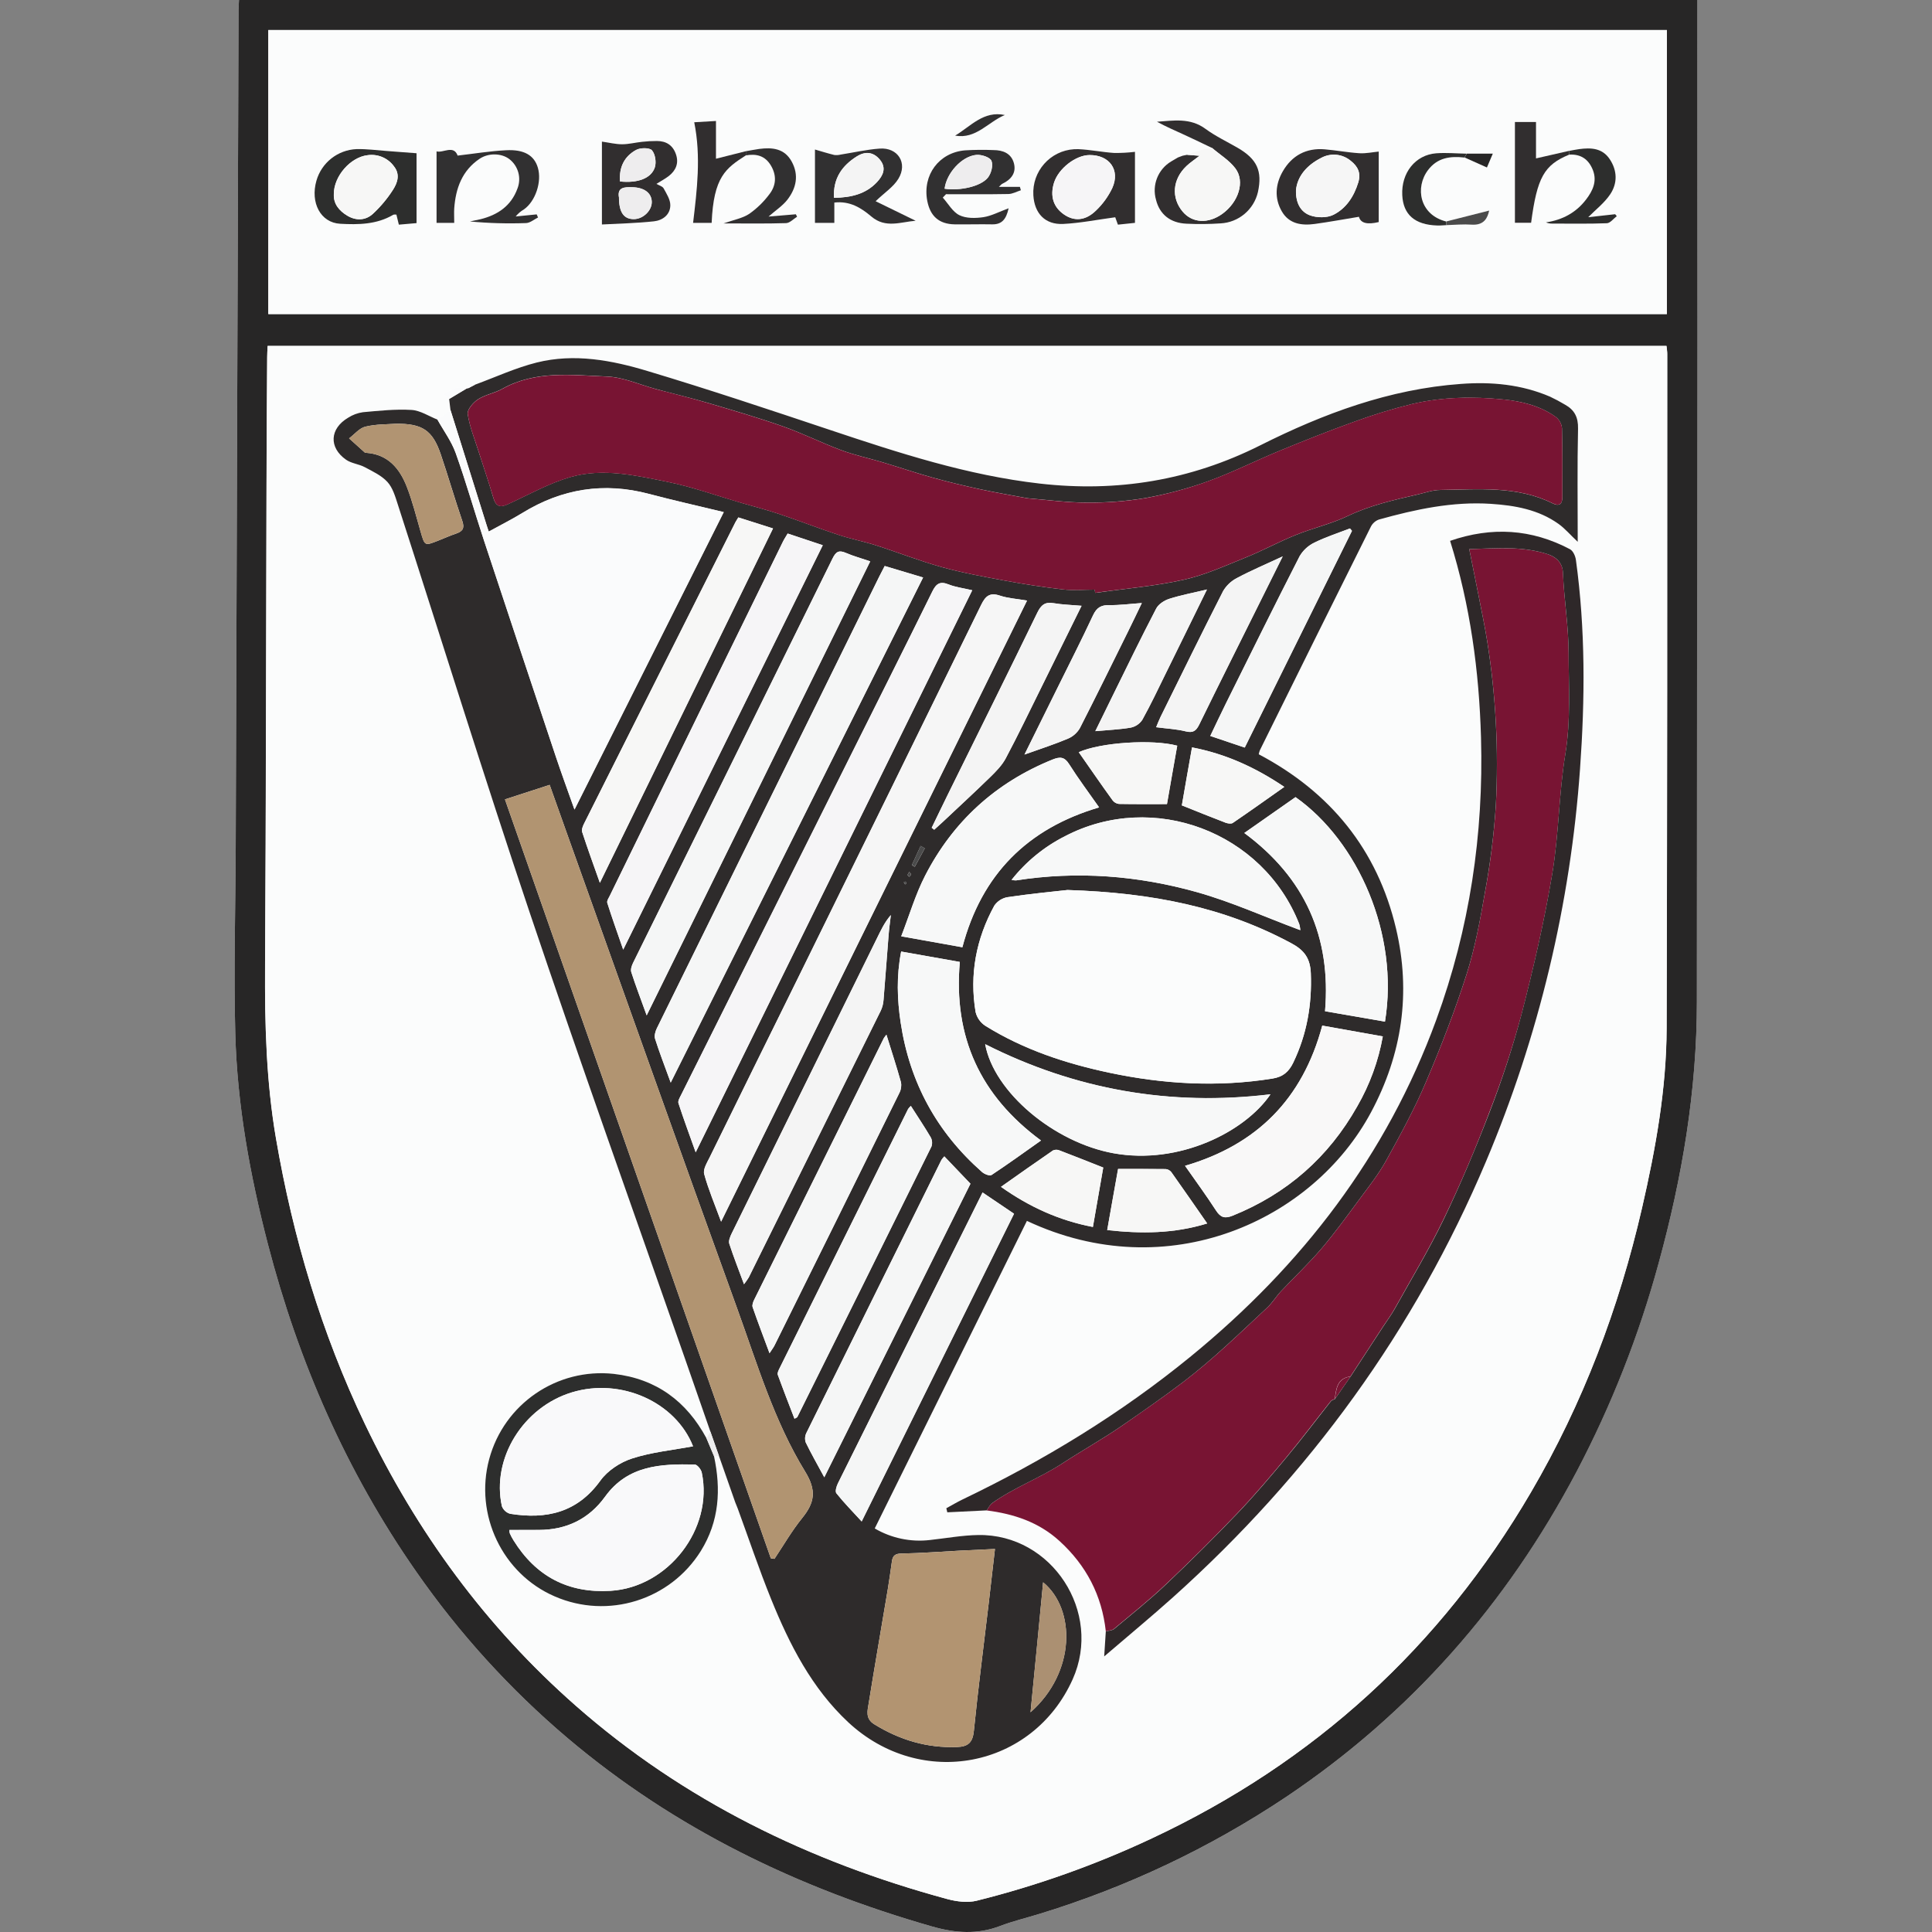
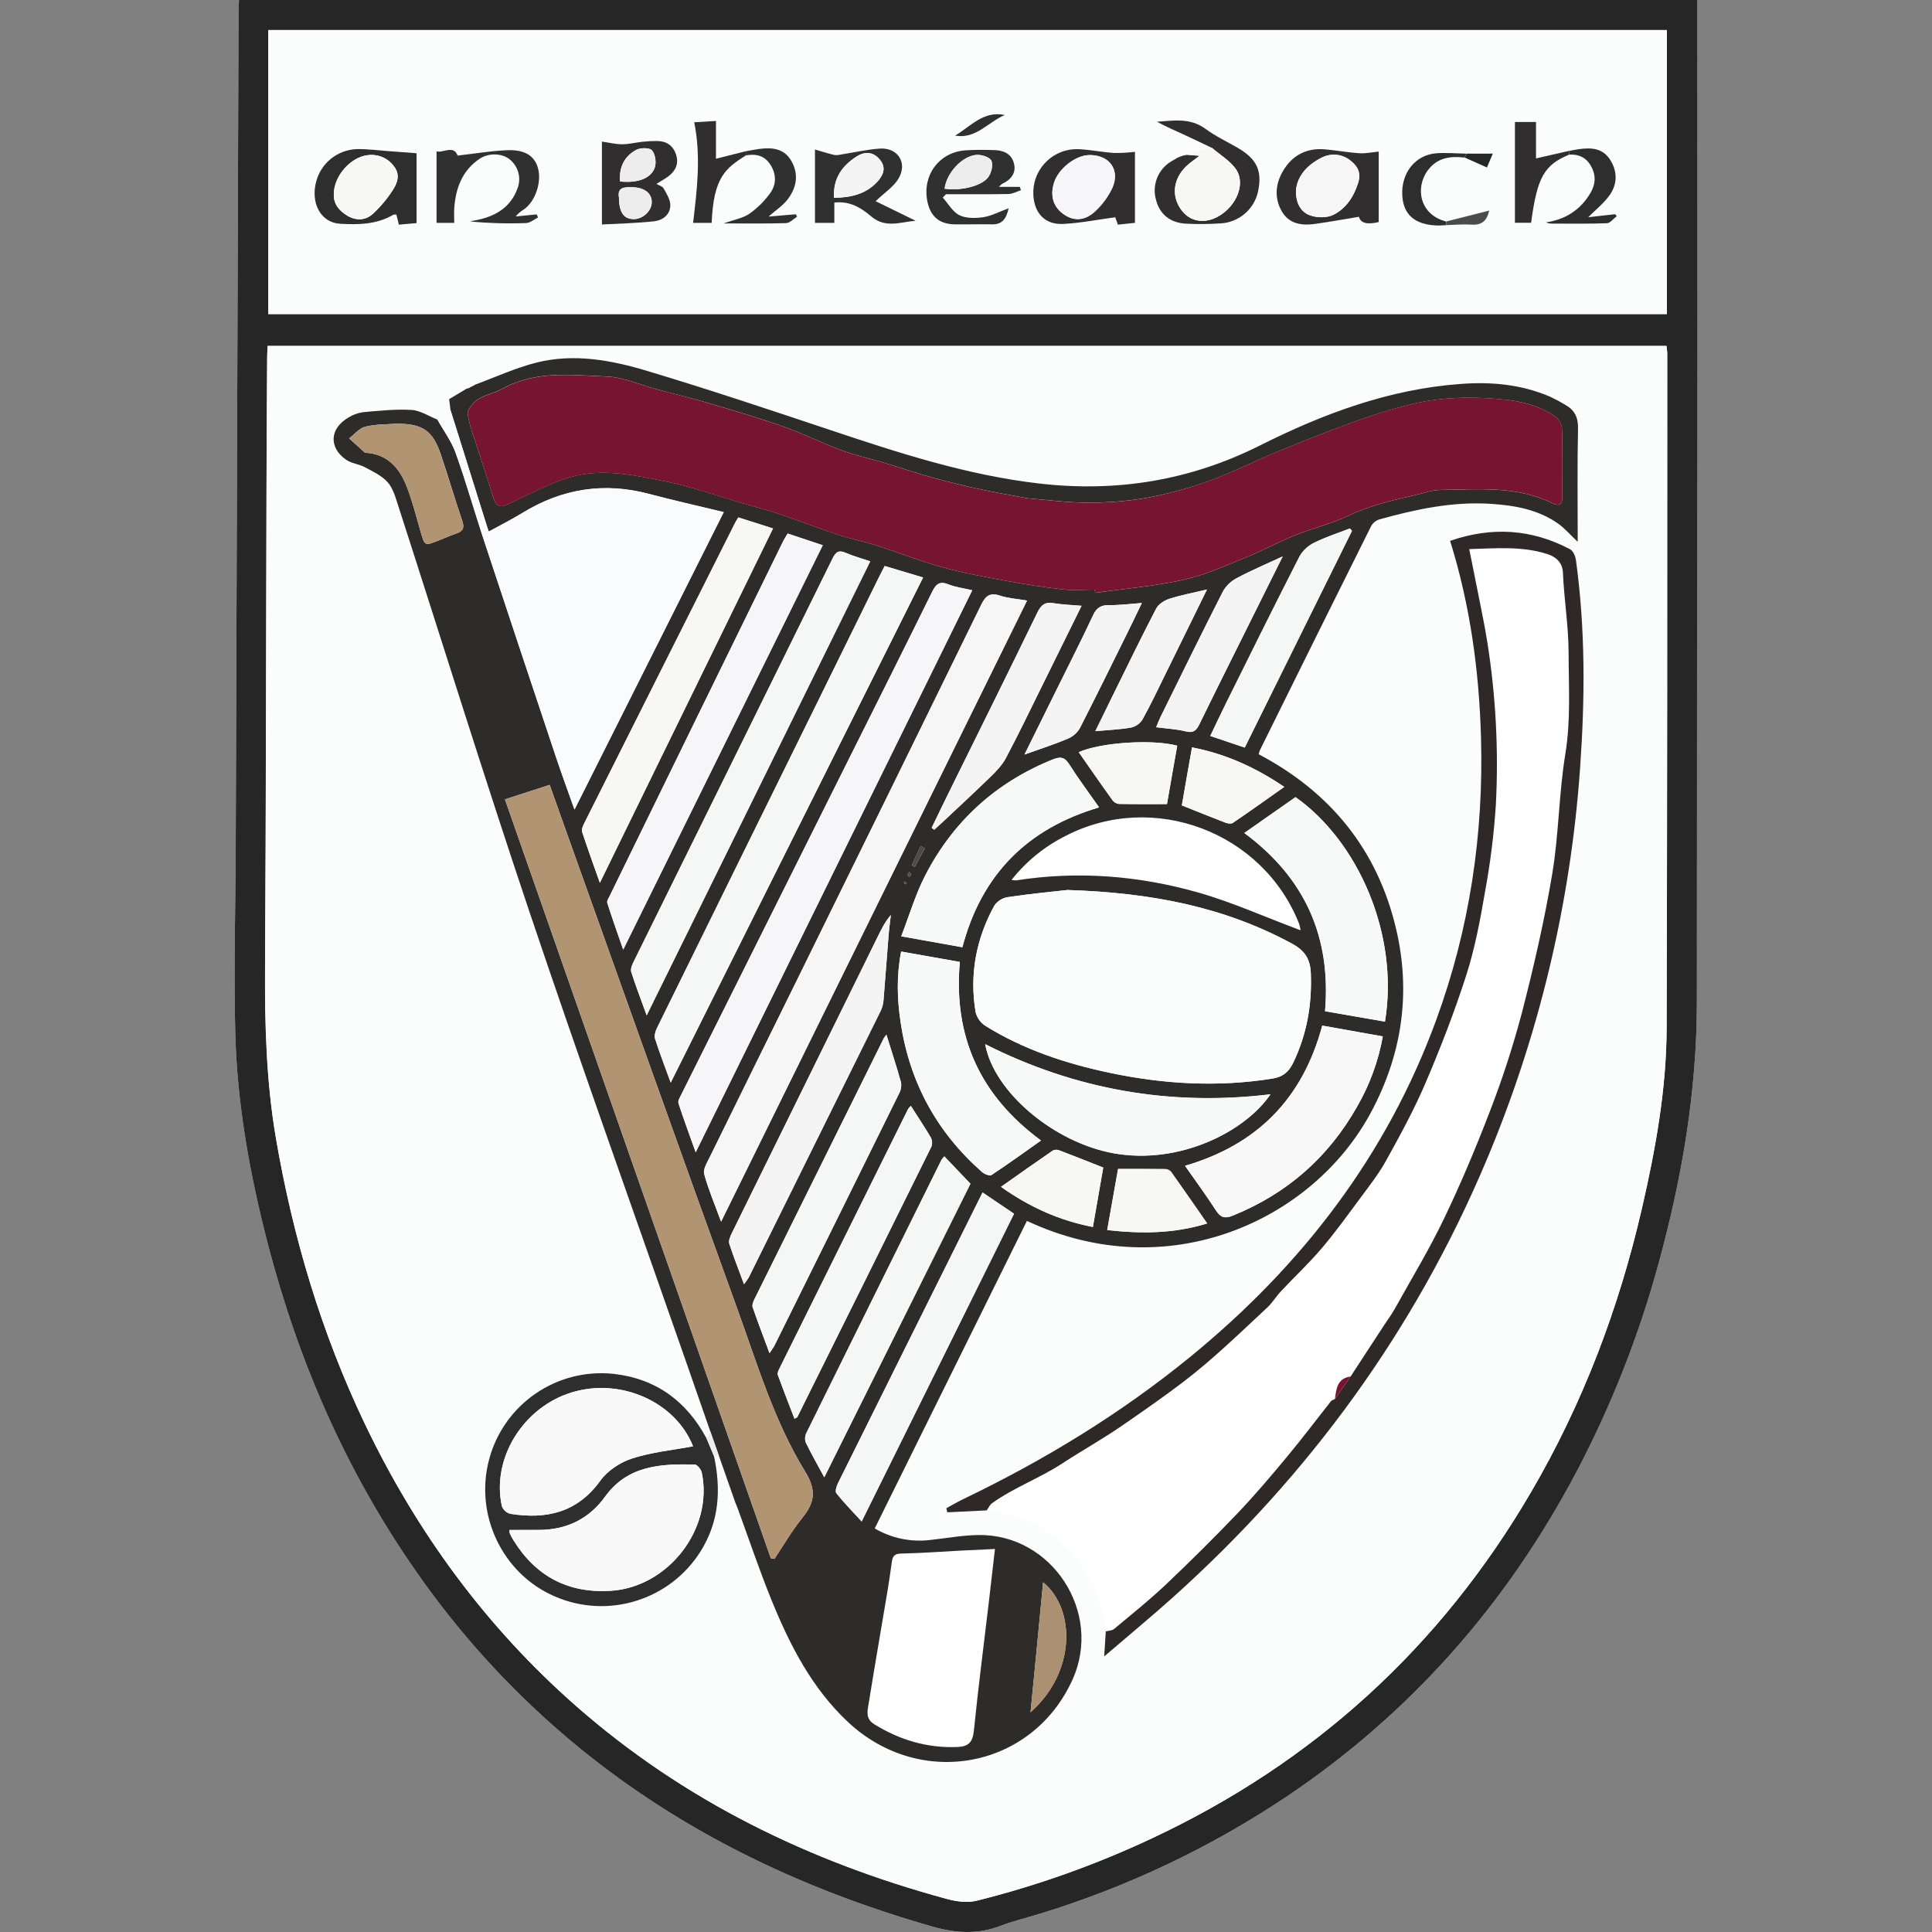
<svg xmlns="http://www.w3.org/2000/svg" id="Layer_1" version="1.1" viewBox="0 0 400 400">
  <rect x="0" y="0" width="400" height="400" fill="#808080" stroke="none" />
  <path d="M49.484,0c-.042.942-.094,1.568-.094,2.18-.107,30.996-.212,61.991-.315,92.987-.091,26.68-.18,53.36-.268,80.04-.047,12.943-.438,25.895-.089,38.829.4,14.77,3.046,29.276,6.756,43.57,6.323,24.356,16.262,47.082,30.693,67.77,8.908,12.805,19.445,24.395,31.347,34.478,22.166,18.753,47.657,31.046,75.435,38.998,4.84,1.384,9.416,1.709,14.148-.104,2.618-1.003,5.372-1.648,8.056-2.481,18.125-5.529,35.341-13.685,51.098-24.21,25.81-17.312,45.67-39.963,60.171-67.403,7.197-13.7,12.88-28.144,16.95-43.075,4.901-17.745,7.943-35.735,7.943-54.22-.019-68.112.016-136.224.104-204.336V0H49.484Z" fill="#fff" />
  <path d="M49.484,0h301.942v3.013c-.041,68.112-.075,136.224-.104,204.336,0,18.484-3.051,36.475-7.933,54.22-4.069,14.931-9.752,29.375-16.95,43.075-14.482,27.439-34.37,50.091-60.171,67.403-15.763,10.529-32.985,18.689-51.117,24.219-2.684.833-5.438,1.478-8.056,2.481-4.741,1.813-9.308,1.488-14.148.104-27.778-7.952-53.269-20.245-75.435-38.998-11.902-10.083-22.44-21.673-31.347-34.478-14.431-20.678-24.37-43.414-30.693-67.77-3.71-14.294-6.356-28.786-6.756-43.57-.348-12.933.042-25.895.089-38.829.094-26.68.184-53.36.268-80.04.104-30.993.209-61.988.315-92.987,0-.612.052-1.238.094-2.18ZM55.412,71.621c-.042.942-.099,1.634-.104,2.326-.052,8.63-.113,17.26-.137,25.895-.094,33.348-.104,66.697-.297,100.04-.071,12.029.221,24.012,2.265,35.877,3.522,20.504,9.416,40.246,18.4,59.055,10.702,22.355,25.024,41.955,43.659,58.339,22.34,19.643,48.353,32.284,76.895,40.02,1.944.527,4.237.819,6.121.344,12.475-3.113,24.617-7.435,36.253-12.905,33.585-15.738,59.744-39.616,78.476-71.635,10.768-18.414,18.235-38.137,23.009-58.895,2.825-12.241,5.052-24.624,5.09-37.223.151-46.527.108-93.058.127-139.589,0-.527-.094-1.055-.155-1.648H55.412ZM55.553,65.03h289.555V6.224H55.553v58.806Z" fill="#272626" />
  <path d="M55.412,71.621h289.626c.061.593.155,1.121.155,1.648,0,46.531,0,93.063-.127,139.589-.038,12.599-2.274,24.954-5.09,37.223-4.774,20.754-12.241,40.491-23.009,58.895-18.723,32.016-44.882,55.894-78.476,71.635-11.636,5.47-23.778,9.792-36.253,12.905-1.907.471-4.19.184-6.121-.344-28.541-7.736-54.554-20.377-76.895-40.02-18.635-16.385-32.957-35.985-43.659-58.344-8.993-18.809-14.878-38.551-18.4-59.055-2.043-11.879-2.354-23.847-2.265-35.877.193-33.344.202-66.692.297-100.04.024-8.63.085-17.26.137-25.895-.019-.687.038-1.384.08-2.321ZM147.825,301.476l1.031-.038c1.124,3.195,2.246,6.392,3.366,9.591.174.428.344.862.518,1.29,2.288,6.253,4.407,12.566,6.902,18.729,3.818,9.416,8.409,18.47,15.97,25.519,15.066,14.021,38.212,9.529,46.475-8.889,6.229-13.889-4.303-30.09-19.52-29.869-3.352.047-6.7.673-10.052,1.036-3.962.461-7.967-.38-11.408-2.396l31.507-63.674c29.247,13.748,59.258-.108,71.24-22.477,6.45-12.039,8.315-24.779,5.179-38.047-3.861-16.352-13.621-28.278-28.423-36.084.056-.282.135-.559.235-.829,7.652-15.452,15.319-30.897,23-46.334.351-.669.941-1.181,1.653-1.436,7.576-2.114,15.24-3.767,23.179-3.249,4.962.325,9.835,1.177,14.007,4.157,1.347.942,2.448,2.265,3.969,3.701,0-8.108-.108-15.773.066-23.428.052-2.354-.739-3.88-2.688-4.962-1.007-.604-2.045-1.157-3.107-1.657-5.909-2.538-12.124-3.093-18.451-2.641-14.807,1.059-28.452,6.121-41.541,12.712-14.478,7.269-29.615,9.751-45.637,7.924-14.991-1.709-29.191-6.342-43.405-11.093-12.552-4.195-25.109-8.395-37.783-12.199-7.448-2.236-15.198-3.715-22.967-1.775-4.369,1.092-8.527,3.027-12.778,4.586-.716-.221-1.737-1.022-1.412.744l-.471.118c-.617-.108-1.29-.433-1.841-.282-.942.254-1.78.8-2.966,1.37l1.295,1.012.278,2.279-2.698,1.996c-1.794-.706-3.555-1.883-5.377-2.006-3.338-.198-6.723.174-10.076.471-1.083.156-2.121.543-3.042,1.135-3.823,2.251-4.054,6.168-.433,8.701,1.102.772,2.646.89,3.861,1.535,1.667.885,3.498,1.733,4.708,3.079,1.097,1.205,1.615,3.018,2.138,4.642,9.082,28.113,17.825,56.334,27.251,84.329,10.424,30.971,21.46,61.739,32.232,92.596,1.748,5.022,3.493,10.044,5.236,15.066l-.81,1.365c-4.134-7.689-10.419-12.336-19.172-13.338-11.781-1.284-22.74,6.208-25.82,17.651-3.098,11.512,2.735,23.734,13.564,28.414,11.029,4.812,23.92.813,30.288-9.398,3.832-6.144,4.209-12.769,2.731-19.647ZM204.285,312.719c5.607.711,10.768,2.411,15.066,6.323,5.551,5.057,8.786,11.253,9.6,18.71-.099,1.502-.193,2.999-.334,5.179,5.146-4.416,9.793-8.254,14.275-12.274,28.197-25.297,50.001-55.227,64.771-90.176,10.914-25.845,17.492-53.312,19.468-81.297,1.05-14.421,1.13-28.852-.852-43.221-.108-.8-.589-1.883-1.229-2.236-7.957-4.204-16.201-4.708-24.822-1.733,4.176,13.385,6.008,26.95,6.398,40.726.565,20.052-2.354,39.582-9.261,58.443-10.264,28.061-27.811,50.849-50.792,69.653-14.52,11.879-30.429,21.554-47.318,29.662-1.135.546-2.218,1.201-3.329,1.803l.202.843,8.155-.405Z" fill="#fbfcfc" />
  <path d="M55.553,65.016V6.224h289.555v58.791H55.553ZM299.438,45.839c-5.48-1.38-6.479-7.015-3.738-10.641,1.944-2.58,4.595-2.919,7.533-2.594l4.609,2.072,1.219-2.872h-5.386c-2.105-.038-4.237-.235-6.309-.08-4.322.33-7.26,4.058-7.029,8.673.198,4.026,2.608,6.121,7.222,6.276.621.024,1.248-.047,1.883-.075,1.78-.042,3.564-.207,5.334-.099,2.552.151,3.244-1.412,3.574-2.914l-8.913,2.255ZM324.863,31.244l-6.879,1.568v-7.533h-4.336v20.862h3.362c1.248-9.416,2.698-11.973,7.882-14.101,2.429-.151,4.035.942,4.911,3.192.942,2.354,0,4.303-1.412,6.097-2.072,2.717-4.887,4.237-8.305,4.732.422.179.879.264,1.337.25,3.767,0,7.533.071,11.3-.075.692-.028,1.351-.942,2.025-1.46l-.334-.405-5.575.617c1.525-1.554,3.338-2.938,4.543-4.732,1.54-2.293,1.492-4.92-.108-7.302-1.54-2.293-3.875-2.387-6.304-2.062-.706.075-1.394.221-2.086.348l-.019.005ZM154.397,32.185c2.203-.381,4.03.113,5.236,2.166s1.064,4.139-.353,5.937c-1.163,1.558-2.566,2.922-4.157,4.04-1.412.942-3.202,1.229-5.306,1.977,4.647,0,8.795.071,12.938-.061.772-.028,1.521-.862,2.279-1.323l-.254-.508-5.65.471c1.497-1.314,2.914-2.227,3.894-3.484,1.846-2.354,2.439-5.09.895-7.9-1.488-2.721-4.007-2.971-6.723-2.618-.942.118-1.85.301-2.773.471l-6.187,1.511v-7.839l-4.501.264c1.441,7.166.565,14.035-.235,20.829h3.842c.405-9.529,2.933-11.276,7.076-13.946l-.019.014ZM243.853,32.614c-.471.278-.942.541-1.412.829-2.727,1.625-4.02,4.881-3.15,7.933.749,3.009,2.952,4.812,6.318,4.953,2.353.115,4.711.093,7.062-.066,3.758-.182,6.935-2.844,7.773-6.511.975-4.341-.165-6.827-4.181-9.148-2.241-1.295-4.605-2.415-6.676-3.936-3.155-2.321-6.591-1.7-10.024-1.464,1.883,1.031,3.809,1.86,5.72,2.735s3.809,1.808,5.711,2.712c-.773.076-1.54.199-2.298.367-.989.278-1.94.687-2.905,1.036l-.909.184-1.031.377ZM234.95,31.451c-1.415.169-2.84.248-4.266.235-2.491-.165-4.962-.678-7.453-.791-4.976-.176-9.153,3.715-9.329,8.692-.01.293-.006.587.012.88.226,3.767,2.444,6.121,6.168,5.923,3.531-.174,7.034-.88,10.782-1.384.038.094.287.786.556,1.53l3.531-.372v-14.713ZM285.417,31.394c-1.248.118-2.632.424-3.993.339-2.411-.151-4.802-.607-7.218-.81-3.776-.32-6.7,1.276-8.583,4.529-1.544,2.66-1.789,5.589-.207,8.315,1.497,2.585,4.106,2.966,6.813,2.594,3.042-.414,6.069-.979,9.148-1.483q.508,1.963,4.096,1.092l-.056-14.577ZM86.241,31.729c-2.006-.151-4.049-.315-6.092-.471s-4.237-.443-6.333-.395c-3.889.165-7.236,2.802-8.305,6.544-1.299,4.543.857,8.687,4.915,8.913,3.767.207,7.533.165,10.975-1.85.169-.099.428-.038.669-.047l.508,2.081,3.663-.311v-14.464ZM94.043,46.14c0-1.163-.056-2.095,0-3.018.301-4.153,1.62-7.825,5.24-10.264,1.883-1.271,4.581-1.172,6.182.066,1.854,1.443,2.528,3.94,1.653,6.121-1.299,3.555-4.058,5.419-7.599,6.309-.734.184-1.474.33-2.213.471,3.86.366,7.74.478,11.615.334.833-.028,1.648-.753,2.472-1.154l-.278-.645-4.346.433c.471-.588,1.047-1.083,1.7-1.46,2.396-1.681,3.767-5.744,2.891-8.63-.749-2.542-2.825-3.828-6.591-3.621-3.296.184-6.591.711-10.019,1.106-.833-2.307-3.037-.471-4.365-.876v14.826h3.658ZM168.729,30.956v15.184h3.997v-4.204c3.239-.363,5.551,1.102,7.674,2.9,2.952,2.495,6.05,1.111,9.162.871l-8.286-4.049c1.855-1.77,3.696-2.952,4.708-4.638,1.987-3.253-.094-6.53-3.87-6.257-2.712.193-5.396.819-8.089,1.243-.429.108-.875.135-1.314.08-1.375-.344-2.74-.772-3.983-1.13ZM124.623,29.318v17.143c3.465-.193,7.133-.264,10.768-.654,1.794-.193,3.376-1.361,3.39-3.338,0-1.163-.777-2.354-1.375-3.47-.235-.428-.942-.598-1.497-.942.942-.603,1.794-1.045,2.533-1.61,1.521-1.158,2.138-2.665,1.497-4.548s-2.034-2.707-3.95-2.707c-1.018-.002-2.035.054-3.046.169-1.384.146-2.764.513-4.143.508s-2.735-.348-4.176-.551h0ZM195.194,40.91l.654-.725c4.313,0,8.625.042,12.933-.038.857,0,1.709-.504,2.566-.777l-.198-.702h-4.35c.377-.353.508-.546.687-.631,1.836-.862,2.966-2.241,2.411-4.299s-2.279-2.665-4.237-2.688c-1.96-.077-3.923-.055-5.881.066-5.386.471-8.818,5.108-7.811,10.443.603,3.192,2.434,4.812,5.65,4.878,2.59.052,5.179-.038,7.769,0,2.01.042,2.924-1.031,3.428-3.329-1.959.72-3.55,1.596-5.226,1.841s-3.569.273-4.972-.414-2.298-2.373-3.423-3.625ZM197.746,28.08c4.35.777,6.841-2.853,10.302-4.266-4.402-.942-7.053,2.321-10.302,4.266h0Z" fill="#fbfcfc" />
  <path d="M93.266,84.88c-.094-.758-.188-1.521-.278-2.279l3.512-2.1.447-.122c.471-.25.942-.494,1.412-.739,4.237-1.558,8.409-3.493,12.778-4.586,7.769-1.94,15.537-.471,22.967,1.775,12.675,3.804,25.231,8.004,37.783,12.199,14.209,4.751,28.414,9.383,43.405,11.093,16.008,1.827,31.159-.654,45.637-7.924,13.089-6.568,26.733-11.648,41.541-12.712,6.328-.471,12.543.104,18.451,2.641,1.063.5,2.1,1.053,3.107,1.657,1.949,1.083,2.74,2.594,2.688,4.962-.174,7.656-.066,15.321-.066,23.428-1.521-1.412-2.622-2.74-3.969-3.701-4.171-2.98-9.044-3.832-14.007-4.157-7.938-.518-15.603,1.135-23.179,3.249-.711.255-1.301.767-1.653,1.436-7.696,15.43-15.363,30.875-23,46.334-.101.269-.179.547-.235.829,14.803,7.806,24.563,19.732,28.423,36.084,3.136,13.268,1.271,26.008-5.179,38.047-11.982,22.369-41.993,36.225-71.24,22.477l-31.507,63.679c3.441,2.017,7.446,2.858,11.408,2.396,3.352-.363,6.7-.989,10.052-1.036,15.217-.221,25.749,15.98,19.52,29.869-8.263,18.419-31.423,22.91-46.475,8.889-7.561-7.062-12.152-16.097-15.97-25.519-2.495-6.163-4.614-12.477-6.902-18.729-.174-.428-.344-.862-.518-1.29-1.121-3.195-2.243-6.392-3.366-9.591-.587-1.676-1.179-3.354-1.775-5.033l-5.236-15.043c-10.772-30.858-21.808-61.626-32.232-92.596-9.416-27.995-18.169-56.216-27.251-84.329-.523-1.624-1.041-3.437-2.138-4.642-1.224-1.347-3.056-2.194-4.708-3.079-1.215-.645-2.759-.763-3.861-1.535-3.621-2.533-3.39-6.45.433-8.701.921-.592,1.958-.979,3.042-1.135,3.352-.301,6.737-.673,10.076-.471,1.822.108,3.583,1.299,5.377,2.006,1.285,2.312,2.919,4.501,3.795,6.963,2.128,5.942,3.851,12.029,5.829,18.023,4.94,14.963,9.911,29.913,14.911,44.85,1.168,3.489,2.439,6.94,3.842,10.909,10.429-20.787,20.58-41.013,30.9-61.588-5.334-1.295-10.433-2.439-15.485-3.767-9.322-2.472-18.009-1.078-26.192,3.945-2.227,1.365-4.572,2.533-6.973,3.856-.24-.697-.372-1.059-.471-1.412-2.502-7.938-4.992-15.865-7.472-23.781ZM268.694,192.387l.532.188c-.028-.193-.052-.386-.08-.579-.035-.233-.086-.462-.155-.687-7.51-19.106-30.264-27.67-48.457-18.202-4.318,2.176-8.107,5.271-11.102,9.068.3.067.606.102.913.104,12.679-1.992,25.231-1.008,37.482,2.434,7.114,2.001,13.922,5.08,20.867,7.674h0ZM226.649,122.079l.094.669c6.121-.862,12.303-1.375,18.31-2.707,4.426-.979,8.663-2.924,12.905-4.633,3.498-1.412,6.827-3.239,10.33-4.652s7.364-2.293,10.805-3.941c4.619-2.208,9.501-3.296,14.407-4.43,1.558-.363,3.131-.942,4.708-.942,7.872-.099,15.848-.913,23.277,2.787,1.224.607,1.977.221,1.977-1.229,0-4.784.047-9.572-.071-14.355-.087-.893-.53-1.713-1.229-2.274-3.23-2.354-7.128-3.296-10.914-3.663-6.29-.636-12.689-.523-18.903.942-4.066,1.004-8.072,2.233-12.001,3.682-5.179,1.855-10.292,3.894-15.377,5.984-4.953,2.039-9.751,4.473-14.774,6.3-4.237,1.527-8.595,2.696-13.028,3.493-4.045.675-8.141.99-12.241.942-3.997,0-8.004-.56-11.992-.88-.158-.013-.315-.035-.471-.066-3.14-.593-6.295-1.121-9.416-1.794-3.296-.716-6.591-1.493-9.826-2.396-3.536-.984-7.015-2.166-10.532-3.22-2.825-.847-5.744-1.464-8.503-2.491-4.073-1.511-7.976-3.484-12.067-4.925-5.113-1.803-10.33-3.324-15.537-4.859-3.541-1.045-7.133-1.883-10.697-2.853-3.409-.909-6.785-2.477-10.222-2.613-7.298-.297-14.788-1.309-21.658,2.542-1.587.89-3.522,1.196-5.038,2.175-.998.65-2.274,2.138-2.133,3.051.414,2.665,1.46,5.24,2.283,7.839,1.003,3.155,2.095,6.276,3.013,9.454.504,1.737,1.285,2.152,2.943,1.412,4.365-1.982,8.621-4.421,13.183-5.702,6.591-1.86,13.352-.297,19.892,1.022,5.254,1.064,10.358,2.914,15.509,4.412,2.561.744,5.146,1.412,7.67,2.255,4.11,1.384,8.15,2.957,12.265,4.317,2.575.852,5.212,1.356,7.754,2.17,4.558,1.455,9.021,3.225,13.626,4.506,4.284,1.186,8.687,1.992,13.065,2.801,3.983.739,8.004,1.365,12.015,1.827,2.18.25,4.397.042,6.596.042h0ZM221,184.265c-2.754.311-7.59.777-12.392,1.474-1.117.189-2.109.823-2.75,1.756-3.767,6.879-5.179,14.261-3.875,22.034.282,1.157.99,2.166,1.982,2.825,7.947,4.953,16.705,7.834,25.806,9.755,11.149,2.354,22.345,2.999,33.654,1.191,2.218-.353,3.428-1.412,4.336-3.333,2.825-5.862,3.875-11.992,3.621-18.489-.122-3.065-1.347-4.741-3.969-6.158-13.833-7.463-28.734-10.49-46.399-11.055h-.014ZM159.59,322.626l.753.118c1.883-2.825,3.616-5.829,5.758-8.475,2.566-3.173,2.99-5.688.607-9.567-6.436-10.476-9.93-22.317-14.087-33.796-11.912-32.859-23.598-65.793-35.368-98.703-1.149-3.206-2.283-6.417-3.451-9.704l-9.256,3.004c18.428,52.597,36.776,104.971,55.044,157.122ZM149.294,252.944l63.344-128.595c-2.1-.363-3.927-.471-5.593-1.017-2.123-.716-3.009.071-3.913,1.921-12.703,25.986-25.448,51.947-38.235,77.883-5.983,12.166-11.975,24.337-17.976,36.512-.532,1.088-1.389,2.448-1.13,3.423.847,3.117,2.128,6.135,3.503,9.854v.019ZM201.291,122.206c-1.86-.443-3.451-.636-4.887-1.215-1.803-.725-2.59-.151-3.399,1.502-5.711,11.606-11.526,23.164-17.307,34.761-11.56,23.146-23.119,46.291-34.676,69.437-.273.546-.706,1.257-.556,1.723,1.045,3.225,2.227,6.398,3.569,10.17,19.257-39.163,38.188-77.624,57.257-116.378ZM138.865,224.144l52.261-104.584-7.947-2.378c-.438.843-.8,1.521-1.139,2.208-4.228,8.588-8.454,17.174-12.679,25.759-11.127,22.577-22.246,45.153-33.358,67.728-.32.65-.579,1.558-.377,2.189.895,2.825,1.973,5.589,3.239,9.077ZM205.995,320.7c-2.655.122-4.897.221-7.138.339-4.04.212-8.075.527-12.114.603-1.285,0-1.883.33-2.072,1.554-.278,1.935-.537,3.87-.857,5.801-1.318,7.872-2.684,15.74-3.955,23.621-.25,1.549-.753,3.202,1.154,4.374,5.283,3.263,10.942,4.948,17.18,4.708,2.255-.085,3.192-.942,3.432-3.324.895-8.875,2.048-17.731,3.093-26.592.419-3.541.815-7.086,1.276-11.083ZM133.888,210.222l46.286-94.004c-1.883-.65-3.494-1.083-4.991-1.728s-2.095-.33-2.825,1.163c-13.72,27.91-27.479,55.803-41.277,83.679-.287.579-.556,1.384-.377,1.94.904,2.816,1.968,5.584,3.183,8.95ZM163.079,110.464c-.372.64-.72,1.154-.989,1.704-11.959,24.407-23.902,48.826-35.829,73.255-.235.471-.664,1.097-.537,1.502.965,3.06,2.048,6.078,3.296,9.689,13.974-28.32,27.614-55.952,41.319-83.731l-7.26-2.42ZM273.76,212.34c-4.082,15.236-13.588,24.699-28.409,29.026,2.241,3.206,4.421,6.177,6.417,9.261.942,1.455,1.813,1.719,3.442,1.064,11.253-4.554,19.853-12.103,25.801-22.647,2.586-4.48,4.374-9.376,5.283-14.468l-12.533-2.236ZM124.199,182.782l35.848-73.373-7.18-2.283c-.306.499-.471.753-.621,1.031-10.446,20.779-20.884,41.563-31.314,62.351-.264.527-.556,1.252-.4,1.747,1.078,3.31,2.274,6.577,3.668,10.528ZM257.62,172.462c12.562,9.299,18.004,21.507,16.714,36.903l12.411,2.152c2.966-18.056-5.556-37.322-18.522-46.479l-10.603,7.425ZM198.72,199.157l-12.147-2.152c-.993,5.104-.824,9.93-.094,14.751,1.864,12.339,7.477,22.637,16.837,30.895.471.433,1.591.866,1.959.626,3.418-2.26,6.742-4.666,10.254-7.147-12.59-9.285-18.174-21.437-16.808-36.974ZM199.257,196.13c3.974-15.095,13.465-24.582,28.306-28.984-2.203-3.136-4.317-5.956-6.201-8.946-.989-1.554-1.912-1.563-3.47-.942-11.771,4.765-20.565,12.802-26.342,24.012-2.01,3.913-3.263,8.211-4.953,12.566l12.66,2.293ZM203.965,216.211c1.813,9.911,14.256,20.339,26.587,22.571,13.555,2.458,27.213-4.44,32.487-12.204-20.754,2.489-40.439-.973-59.055-10.386l-.019.019ZM178.4,315.003c10.674-21.559,21.088-42.591,31.545-63.721l-6.516-4.402c-1.045,2.109-2.039,4.124-3.042,6.121-8.974,18.029-17.941,36.062-26.903,54.097-.301.617-.617,1.686-.32,2.057,1.535,1.94,3.272,3.705,5.236,5.848ZM154.039,265.887c.352-.453.679-.924.979-1.412,9.118-18.4,18.229-36.807,27.331-55.223.326-.699.519-1.453.57-2.222.372-4.445.678-8.894,1.041-13.338.113-1.412.325-2.825.471-4.237-1.347,1.563-2.1,3.244-2.914,4.892-10.003,20.33-20.008,40.659-30.015,60.985-.325.664-.711,1.558-.518,2.17.899,2.731,1.968,5.4,3.056,8.385ZM195.509,239.417c-.227.23-.431.482-.607.753-9.332,18.833-18.648,37.666-27.948,56.499-.308.609-.36,1.316-.146,1.963,1.116,2.312,2.396,4.543,3.847,7.232l30.26-60.769-5.405-5.678ZM183.527,214.224c-.199.227-.382.467-.546.72-8.952,18.042-17.897,36.09-26.837,54.144-.226.471-.471,1.106-.325,1.535,1.064,3.079,2.232,6.121,3.498,9.544.508-.791.838-1.205,1.064-1.667,8.632-17.411,17.245-34.831,25.839-52.261.343-.675.451-1.446.306-2.189-.89-3.197-1.93-6.375-2.999-9.826ZM188.584,228.956c-.213.192-.404.407-.57.64-8.886,17.891-17.763,35.793-26.63,53.707-.202.41-.471.942-.353,1.323,1.097,3.032,2.279,6.036,3.456,9.096.471-.254.551-.273.579-.33,9.275-18.663,18.535-37.339,27.778-56.028.218-.62.167-1.303-.141-1.883-1.257-2.133-2.651-4.209-4.12-6.511v-.014ZM279.923,109.909l-.41-.499c-2.448.942-4.967,1.751-7.312,2.91-1.293.608-2.373,1.593-3.098,2.825-5.179,10.113-10.198,20.297-15.255,30.467-1.102,2.208-2.142,4.449-3.253,6.761l7.124,2.406c7.417-15.013,14.812-29.965,22.185-44.855l.019-.014ZM223.928,125.422c-2.227-.198-4.04-.235-5.81-.541s-2.585.372-3.362,1.968c-6.121,12.613-12.368,25.17-18.569,37.746-1.111,2.255-2.194,4.525-3.296,6.789l.523.4c.574-.518,1.154-1.031,1.718-1.558,3.296-3.107,6.643-6.177,9.887-9.346,1.196-1.168,2.434-2.425,3.206-3.88,2.538-4.769,4.873-9.647,7.274-14.492,2.778-5.603,5.537-11.215,8.428-17.086ZM265.572,115.196c-3.588,1.671-6.591,2.938-9.449,4.463-1.206.613-2.211,1.559-2.896,2.726-4.402,8.644-8.663,17.359-12.957,26.055-.325.659-.574,1.351-.904,2.123,2.255.297,4.237.381,6.121.857,1.568.395,2.189-.137,2.825-1.46,4.058-8.296,8.197-16.549,12.307-24.817l4.953-9.948ZM81.872,87.738c-1.549.122-3.945.056-6.201.593-1.252.292-2.269,1.587-3.39,2.429l3.258,2.933c.068.04.147.058.226.052,4.548.292,6.992,3.239,8.475,7.062,1.158,2.976,1.93,6.121,2.825,9.186s.829,3.051,3.658,1.94c1.234-.471,2.448-1.041,3.71-1.46,1.38-.471,1.789-1.121,1.281-2.613-1.573-4.586-2.914-9.252-4.473-13.842-1.681-4.897-3.771-6.365-9.369-6.281ZM212.106,156.223c3.376-1.21,6.243-2.133,9.012-3.296,1.03-.438,1.891-1.198,2.453-2.166,3.399-6.624,6.667-13.315,9.967-19.986.942-1.883,1.813-3.743,2.867-5.923-2.509.179-4.609.471-6.695.428-1.709-.033-2.651.499-3.399,2.095-2.387,5.113-4.953,10.141-7.448,15.198-2.17,4.393-4.35,8.786-6.756,13.649ZM226.772,151.378c2.679-.245,5.019-.334,7.307-.734.984-.192,1.852-.766,2.415-1.596,1.747-3.14,3.296-6.408,4.873-9.638,2.797-5.65,5.575-11.351,8.522-17.359-2.825.683-5.367,1.149-7.792,1.926-1.036.33-2.246,1.106-2.721,2.025-3.14,6.036-6.121,12.166-9.12,18.273-1.125,2.279-2.241,4.572-3.484,7.105h0ZM229.234,254.677c7.062.772,13.776.758,20.716-1.375-2.594-3.724-4.981-7.185-7.42-10.617-.278-.359-.689-.59-1.139-.64-3.263-.047-6.526-.028-9.887-.028-.796,4.313-1.507,8.357-2.269,12.66ZM207.242,245.722c5.909,4.176,12.053,6.963,19.031,8.315l2.142-12.298c-3.173-1.252-6.121-2.439-9.12-3.574-.419-.164-.886-.15-1.295.038-3.55,2.42-7.043,4.897-10.758,7.519ZM246.791,154.74c-.767,4.369-1.46,8.319-2.105,12.006,3.253,1.299,6.121,2.472,9.035,3.578.471.174,1.177.287,1.521.052,3.517-2.396,6.982-4.864,10.659-7.458-6.022-4.044-12.119-6.832-19.111-8.178h0ZM223.354,155.734c2.354,3.343,4.642,6.676,7.006,9.963.312.415.78.685,1.295.749,3.272.061,6.54.033,9.963.033.73-4.162,1.412-8.136,2.123-12.091-5.132-1.37-15.876-.683-20.405,1.347h.019ZM213.363,354.5c9.388-8.31,9.346-21.352,2.604-26.903-.843,8.903-1.69,17.675-2.604,26.903ZM191.465,175.64l-.857-.494c-.603,1.328-1.208,2.654-1.817,3.978l.607.33,2.067-3.814ZM188.263,180.503c-.169.297-.334.471-.334.636s.202.259.32.386c.122-.155.32-.306.353-.471s-.193-.301-.339-.551h0ZM187.684,182.858c-.066-.113-.113-.292-.202-.32s-.24.085-.363.132l.273.438.292-.25Z" fill="#2e2b2b" />
-   <path d="M228.947,337.753c-.815-7.458-4.049-13.654-9.6-18.71-4.294-3.913-9.454-5.612-15.066-6.323.367-.504.636-1.149,1.121-1.497,4.539-3.258,9.845-5.179,14.515-8.216,4.087-2.674,8.366-5.052,12.378-7.82,4.237-2.943,8.517-5.89,12.651-9.035,6.224-4.736,11.771-10.165,17.449-15.448,1.064-.989,1.832-2.293,2.825-3.362,2.773-2.952,5.735-5.735,8.357-8.804,2.778-3.258,5.292-6.737,7.839-10.184,1.949-2.637,4.007-5.236,5.584-8.089,2.924-5.283,5.833-10.617,8.197-16.163,3.126-7.321,6.017-14.779,8.437-22.359,1.77-5.537,2.825-11.333,3.828-17.077,1.098-5.937,1.847-11.933,2.241-17.957.597-11.331,0-22.693-1.784-33.899-.508-3.192-1.182-6.361-1.803-9.534-.607-3.103-1.238-6.196-1.921-9.586,5.589-.16,11.05-.659,16.281,1.064,1.384.471,3.032,1.511,3.122,3.842.212,5.532,1.158,11.045,1.168,16.568,0,6.987.471,13.965-.678,20.989-1.342,8.197-1.337,16.625-2.712,24.817-1.629,9.699-3.847,19.304-6.309,28.852-1.861,6.944-4.104,13.78-6.719,20.476-2.825,7.448-5.942,14.826-9.416,22.011-3.056,6.366-6.728,12.434-10.165,18.612-.73,1.314-1.634,2.528-2.453,3.767-2.241,3.431-4.481,6.861-6.719,10.292-2.783.367-2.952,2.557-3.249,4.661-.273.141-.631.212-.805.428-3.065,3.861-6.031,7.806-9.176,11.596-3.296,3.96-6.624,7.9-10.174,11.62-4.821,5.047-9.774,9.97-14.859,14.77-3.404,3.225-7.086,6.163-10.692,9.176-.391.348-1.111.348-1.69.523Z" fill="#781433" />
  <path d="M93.266,84.88c2.477,7.919,4.956,15.837,7.439,23.753.118.363.25.725.471,1.412,2.401-1.323,4.746-2.491,6.973-3.856,8.183-5.024,16.87-6.417,26.192-3.945,5.052,1.342,10.151,2.486,15.485,3.767-10.32,20.575-20.471,40.801-30.9,61.588-1.412-3.969-2.674-7.42-3.842-10.909-4.991-14.944-9.961-29.894-14.911-44.85-1.977-5.994-3.701-12.081-5.829-18.023-.876-2.462-2.509-4.652-3.795-6.963l2.717-1.973Z" fill="#fafbfc" />
  <path d="M279.626,284.993c2.241-3.428,4.481-6.858,6.719-10.292.819-1.257,1.723-2.472,2.453-3.767,3.437-6.177,7.109-12.241,10.165-18.612,3.451-7.185,6.554-14.562,9.416-22.011,2.603-6.703,4.833-13.545,6.681-20.495,2.462-9.529,4.68-19.153,6.309-28.852,1.375-8.192,1.37-16.62,2.712-24.817,1.154-7.025.697-14.002.678-20.989,0-5.523-.942-11.036-1.168-16.568-.089-2.331-1.737-3.385-3.122-3.842-5.231-1.723-10.692-1.224-16.281-1.064.683,3.39,1.314,6.483,1.921,9.586.621,3.173,1.295,6.342,1.803,9.534,1.784,11.206,2.382,22.568,1.784,33.899-.394,6.024-1.143,12.021-2.241,17.957-.989,5.744-2.057,11.54-3.828,17.077-2.42,7.58-5.311,15.038-8.437,22.359-2.354,5.546-5.273,10.881-8.197,16.163-1.577,2.853-3.635,5.452-5.584,8.089-2.547,3.446-5.061,6.926-7.839,10.184-2.622,3.07-5.584,5.852-8.357,8.804-.998,1.069-1.766,2.354-2.825,3.362-5.692,5.283-11.224,10.711-17.449,15.448-4.134,3.145-8.39,6.092-12.651,9.035-4.011,2.768-8.291,5.146-12.378,7.82-4.666,3.056-9.967,4.962-14.506,8.211-.471.348-.753.993-1.121,1.497l-8.155.4-.202-.843c1.111-.603,2.194-1.257,3.329-1.803,16.888-8.103,32.797-17.778,47.318-29.662,22.981-18.8,40.528-41.592,50.792-69.653,6.898-18.861,9.826-38.391,9.261-58.443-.391-13.776-2.222-27.341-6.398-40.726,8.621-2.98,16.865-2.472,24.822,1.733.64.339,1.121,1.412,1.229,2.236,1.982,14.369,1.883,28.8.852,43.221-1.977,27.985-8.554,55.452-19.468,81.297-14.77,34.963-36.573,64.893-64.776,90.205-4.482,4.021-9.129,7.858-14.275,12.274.141-2.194.235-3.691.334-5.179.579-.16,1.299-.16,1.723-.508,3.606-3.013,7.288-5.951,10.692-9.176,5.069-4.796,10.022-9.719,14.859-14.77,3.55-3.719,6.883-7.66,10.174-11.62,3.145-3.767,6.121-7.736,9.176-11.596.174-.217.532-.287.805-.428l3.249-4.675Z" fill="#2e2829" />
  <path d="M147.825,301.476c1.478,6.879,1.102,13.48-2.731,19.647-6.367,10.189-19.232,14.184-30.25,9.393-10.829-4.68-16.662-16.902-13.564-28.414,3.08-11.443,14.039-18.936,25.82-17.651,8.753,1.003,15.038,5.65,19.172,13.338l1.554,3.687ZM143.488,299.442c-3.606-9.143-14.916-14.256-25.085-11.168-10.085,3.06-16.676,13.706-14.492,23.569.292.77.934,1.354,1.728,1.573,7.467,1.191,13.875-.226,18.659-6.865,1.488-2.072,4.106-3.795,6.563-4.586,4.026-1.314,8.334-1.728,12.627-2.524ZM105.47,316.769c-.012.229.013.458.075.678.222.501.478.985.767,1.45,4.633,7.463,11.3,10.994,20.109,10.462,11.931-.725,21.314-12.835,18.871-24.483-.137-.654-.942-1.657-1.46-1.667-7.006-.151-13.852.137-18.555,6.653-3.333,4.623-8.004,6.893-13.739,6.888l-6.069.019Z" fill="#2d2e2d" />
  <path d="M147.825,301.476l-1.554-3.701.81-1.37c.593,1.676,1.185,3.354,1.775,5.033l-1.031.038Z" fill="#eeedee" />
  <path d="M96.5,80.51l-3.512,2.1-1.295-1.012c1.186-.57,2.039-1.116,2.966-1.37.551-.16,1.224.165,1.841.282Z" fill="#fafbfc" />
  <path d="M98.36,79.639c-.471.245-.942.471-1.412.739-.325-1.751.697-.96,1.412-.739Z" fill="#fafbfc" />
  <path d="M152.222,311.029c.174.428.344.862.518,1.29-.174-.428-.344-.862-.518-1.29Z" fill="#eeedee" />
  <path d="M250.972,30.65c-1.883-.904-3.795-1.831-5.711-2.712s-3.847-1.704-5.72-2.735c3.451-.235,6.869-.857,10.024,1.464,2.072,1.521,4.435,2.641,6.676,3.936,4.016,2.321,5.146,4.807,4.204,9.148-.839,3.646-3.99,6.296-7.726,6.497-2.351.159-4.709.181-7.062.066-3.366-.141-5.57-1.944-6.318-4.953-.873-3.049.414-6.304,3.136-7.933.471-.287.942-.551,1.412-.829l.975-.363.909-.184,2.58.202c-1.121.871-1.963,1.412-2.698,2.119-2.9,2.735-3.206,6.568-.786,9.445,1.996,2.378,5.306,2.552,8.225.433,3.329-2.42,4.708-6.662,2.693-9.374-1.252-1.671-3.183-2.834-4.812-4.228Z" fill="#312e2f" />
  <path d="M234.983,31.437v14.704l-3.531.372c-.268-.744-.518-1.412-.556-1.53-3.767.504-7.251,1.21-10.782,1.384-3.724.179-5.942-2.18-6.168-5.923-.304-4.97,3.478-9.246,8.448-9.551.285-.017.57-.021.855-.012,2.491.113,4.962.626,7.453.791,1.43.013,2.86-.065,4.28-.235ZM225.567,32.105c-2.853,0-6.427,2.797-7.335,5.706-.866,2.783-.146,5.08,2.081,6.591,2.095,1.445,4.412,1.309,6.591-.81,1.406-1.34,2.555-2.926,3.39-4.68,1.671-3.719-.589-6.836-4.718-6.808h-.009Z" fill="#312e2f" />
  <path d="M285.45,31.38v14.595q-3.588.871-4.096-1.092c-3.079.504-6.121,1.069-9.148,1.483-2.707.372-5.316,0-6.813-2.594-1.582-2.726-1.337-5.65.207-8.315,1.883-3.253,4.831-4.854,8.64-4.543,2.415.202,4.807.659,7.218.81,1.361.08,2.745-.226,3.993-.344ZM268.317,39.384c-.061,2.778,1.059,4.534,2.943,5.207,1.412.513,3.484.537,4.807-.122,2.646-1.323,4.237-3.767,5.146-6.676.603-1.963-.071-3.333-1.544-4.492-1.732-1.458-4.185-1.694-6.163-.593-2.952,1.493-4.915,3.8-5.188,6.686v-.009Z" fill="#312e2f" />
  <path d="M86.241,31.729v14.464l-3.663.32-.508-2.081c-.24,0-.499-.052-.669.047-3.423,2.015-7.227,2.057-10.975,1.85-4.058-.226-6.215-4.369-4.915-8.913,1.07-3.743,4.416-6.38,8.305-6.544,2.105-.047,4.237.24,6.333.395,2.095.155,4.073.311,6.092.461ZM69.127,40.203c-.104,1.949,1.059,3.446,2.853,4.492s3.767.942,5.24-.433c1.586-1.472,2.978-3.139,4.143-4.962.904-1.412,1.54-3.14.245-4.812-1.253-1.77-3.398-2.681-5.542-2.354-3.479.433-6.945,4.289-6.954,8.075l.014-.005Z" fill="#2d2e2d" />
  <path d="M94.043,46.14h-3.658v-14.803c1.328.405,3.531-1.412,4.365.876,3.432-.395,6.714-.942,10.019-1.106,3.767-.207,5.852,1.078,6.591,3.621.857,2.886-.494,6.949-2.891,8.63-.653.376-1.229.871-1.7,1.46l4.346-.433.278.645c-.824.4-1.638,1.125-2.472,1.154-3.875.143-7.755.032-11.615-.334.739-.165,1.478-.311,2.213-.471,3.541-.89,6.3-2.754,7.599-6.309.876-2.18.202-4.677-1.653-6.121-1.601-1.238-4.299-1.337-6.182-.066-3.621,2.439-4.939,6.121-5.24,10.264-.056.88,0,1.813,0,2.994Z" fill="#313031" />
  <path d="M168.729,30.956c1.243.358,2.608.786,3.997,1.13.439.055.884.028,1.314-.08,2.693-.424,5.377-1.05,8.089-1.243,3.767-.273,5.857,3.004,3.87,6.257-1.026,1.686-2.867,2.867-4.708,4.638l8.286,4.049c-3.112.24-6.21,1.624-9.162-.871-2.123-1.799-4.435-3.263-7.674-2.9v4.204h-4.011v-15.184ZM172.67,40.961c3.545-.056,6.591-.767,8.917-3.296,1.21-1.314,2.01-2.858.593-4.595s-3.155-1.737-4.812-.683c-2.985,1.893-4.915,4.496-4.699,8.574Z" fill="#313031" />
  <path d="M124.623,29.318c1.441.202,2.825.551,4.176.551s2.759-.363,4.143-.508c1.011-.115,2.028-.172,3.046-.169,1.916,0,3.296.847,3.95,2.721s0,3.39-1.497,4.548c-.739.565-1.577,1.008-2.533,1.61.565.33,1.262.499,1.497.942.598,1.097,1.384,2.307,1.375,3.47,0,1.977-1.596,3.145-3.39,3.338-3.635.391-7.302.471-10.768.654v-17.157ZM128.389,37.572c3.639.381,6.441-.631,7.194-2.919.344-1.05.089-2.745-.598-3.536-.504-.574-2.387-.556-3.258-.08-2.448,1.323-3.583,3.569-3.357,6.535h.019ZM128.173,40.867c-.028,3.126,1.012,4.548,3.131,4.506,1.883-.038,3.701-1.813,3.649-3.602s-1.568-2.947-4.026-2.999c-1.653-.056-3.14-.005-2.783,2.076l.028.019Z" fill="#312e2f" />
  <path d="M250.972,30.65c1.629,1.412,3.559,2.557,4.812,4.237,2.029,2.712.636,6.954-2.693,9.374-2.919,2.119-6.229,1.944-8.225-.433-2.42-2.867-2.114-6.719.786-9.459.734-.687,1.577-1.248,2.698-2.119l-2.58-.202c.965-.348,1.916-.758,2.905-1.036.758-.167,1.525-.288,2.298-.363Z" fill="#f7f7f6" />
  <path d="M195.194,40.91c1.125,1.252,2.034,2.947,3.432,3.639s3.343.654,4.972.414,3.268-1.121,5.226-1.841c-.504,2.298-1.412,3.371-3.428,3.329-2.59-.052-5.179.038-7.769,0-3.211-.066-5.042-1.686-5.65-4.878-1.008-5.334,2.425-9.986,7.811-10.443,1.96-.118,3.924-.137,5.885-.056,1.944,0,3.677.659,4.237,2.688s-.574,3.437-2.411,4.299c-.179.085-.311.278-.687.631h4.35l.198.702c-.857.273-1.709.758-2.566.777-4.308.08-8.621.038-12.933.038l-.669.702ZM195.571,39.064c3.103.471,7.467-.428,8.946-2.298.692-.866,1.13-2.552.744-3.47-.311-.744-2.072-1.328-3.122-1.234-3.051.282-6.196,3.832-6.568,7.015v-.014Z" fill="#313031" />
  <path d="M154.416,32.171c-4.143,2.67-6.672,4.416-7.076,13.969h-3.842c.8-6.794,1.676-13.654.235-20.829l4.501-.264v7.816l6.182-1.558v.866Z" fill="#312e2f" />
  <path d="M324.882,32.016c-5.179,2.128-6.634,4.708-7.882,14.101h-3.352v-20.857h4.365v7.533l6.879-1.568-.009.791Z" fill="#312e2f" />
  <path d="M154.416,32.171v-.866c.942-.155,1.846-.339,2.773-.471,2.717-.353,5.236-.104,6.723,2.618,1.544,2.825.942,5.523-.895,7.9-.979,1.257-2.396,2.17-3.894,3.484l5.65-.471.254.508c-.758.471-1.507,1.295-2.279,1.323-4.143.132-8.291.061-12.938.061,2.105-.749,3.913-1.055,5.306-1.977,1.591-1.118,2.994-2.481,4.157-4.04,1.412-1.799,1.568-3.87.353-5.937s-3.009-2.514-5.212-2.133Z" fill="#313031" />
  <path d="M324.882,32.016v-.777c.692-.127,1.38-.273,2.076-.367,2.429-.325,4.765-.231,6.304,2.062,1.601,2.382,1.648,5.01.108,7.302-1.205,1.794-3.018,3.178-4.543,4.732l5.575-.617.334.405c-.673.508-1.332,1.412-2.025,1.46-3.767.146-7.533.075-11.3.075-.459.015-.915-.071-1.337-.25,3.418-.504,6.234-2.015,8.305-4.732,1.375-1.794,2.321-3.767,1.412-6.097-.876-2.232-2.491-3.343-4.911-3.197Z" fill="#2d2e2d" />
  <path d="M299.429,46.611c-.621.028-1.248.099-1.883.075-4.614-.146-7.025-2.251-7.222-6.276-.231-4.614,2.707-8.343,7.029-8.673,2.09-.155,4.204.042,6.309.08l-.471.8c-2.919-.325-5.57,0-7.533,2.594-2.74,3.625-1.742,9.261,3.738,10.641.042.235.038.49.033.758Z" fill="#2d2e2d" />
  <path d="M197.746,28.08c3.249-1.944,5.899-5.207,10.302-4.266-3.461,1.412-5.951,5.042-10.302,4.266Z" fill="#313031" />
  <path d="M299.429,46.611v-.758l8.889-2.255c-.33,1.488-1.022,3.065-3.574,2.914-1.751-.122-3.536.042-5.316.099Z" fill="#4b4b4b" />
  <path d="M303.224,32.604l.471-.8h5.377l-1.219,2.872-4.628-2.072Z" fill="#272626" />
  <path d="M244.861,32.237l-.975.363.975-.363Z" fill="#f7f7f6" />
  <path d="M226.649,122.079c-2.199,0-4.416.207-6.591-.042-4.026-.471-8.032-1.088-12.015-1.827-4.379-.81-8.781-1.615-13.065-2.801-4.605-1.281-9.068-3.051-13.626-4.506-2.552-.815-5.207-1.314-7.754-2.156-4.115-1.361-8.155-2.933-12.265-4.317-2.524-.847-5.108-1.511-7.67-2.255-5.179-1.497-10.254-3.348-15.509-4.412-6.54-1.318-13.287-2.881-19.892-1.022-4.567,1.281-8.823,3.719-13.183,5.702-1.657.753-2.439.339-2.943-1.412-.942-3.178-2.01-6.3-3.013-9.454-.824-2.599-1.883-5.179-2.283-7.839-.141-.913,1.135-2.401,2.133-3.051,1.516-.979,3.451-1.285,5.038-2.175,6.883-3.851,14.374-2.825,21.658-2.542,3.437.137,6.813,1.704,10.222,2.613,3.564.942,7.156,1.808,10.697,2.853,5.179,1.535,10.415,3.056,15.537,4.859,4.091,1.441,8.004,3.413,12.067,4.925,2.759,1.026,5.673,1.643,8.503,2.491,3.517,1.055,6.996,2.236,10.532,3.22,3.249.904,6.53,1.681,9.826,2.396,3.122.673,6.276,1.201,9.416,1.794.155.031.313.053.471.066,3.997.32,8.004.88,11.992.88,4.1.048,8.197-.267,12.241-.942,4.432-.807,8.788-1.985,13.023-3.522,5.024-1.827,9.821-4.261,14.774-6.3,5.085-2.09,10.198-4.129,15.377-5.984,3.929-1.449,7.936-2.678,12.001-3.682,6.215-1.464,12.613-1.577,18.903-.942,3.767.381,7.684,1.323,10.914,3.663.699.562,1.142,1.381,1.229,2.274.118,4.784.075,9.572.071,14.355,0,1.45-.753,1.836-1.977,1.229-7.43-3.701-15.405-2.886-23.277-2.787-1.573,0-3.145.589-4.708.942-4.906,1.139-9.788,2.222-14.407,4.43-3.442,1.648-7.251,2.505-10.805,3.941s-6.832,3.239-10.33,4.652c-4.237,1.709-8.475,3.654-12.905,4.633-6.008,1.332-12.199,1.846-18.31,2.707l-.094-.654Z" fill="#781433" />
  <path d="M221.014,184.265c17.665.565,32.567,3.606,46.414,11.074,2.622,1.412,3.847,3.093,3.969,6.158.254,6.497-.815,12.627-3.621,18.489-.909,1.883-2.119,2.98-4.336,3.333-11.3,1.808-22.505,1.154-33.654-1.191-9.101-1.921-17.858-4.802-25.806-9.755-.992-.659-1.7-1.668-1.982-2.825-1.299-7.773.089-15.156,3.875-22.034.641-.934,1.633-1.567,2.75-1.756,4.802-.725,9.638-1.196,12.392-1.492Z" fill="#fbfcfc" />
  <path d="M159.59,322.626c-18.309-52.261-36.657-104.635-55.044-157.122l9.256-3.004c1.168,3.296,2.302,6.497,3.451,9.704,11.771,32.91,23.456,65.844,35.368,98.703,4.157,11.479,7.651,23.32,14.087,33.796,2.382,3.88,1.959,6.394-.607,9.567-2.142,2.646-3.856,5.65-5.758,8.475l-.753-.118Z" fill="#b19471" />
  <path d="M149.294,252.925c-1.361-3.719-2.655-6.737-3.503-9.887-.259-.975.598-2.354,1.13-3.423,5.964-12.175,11.956-24.338,17.976-36.489,12.766-25.945,25.511-51.908,38.235-77.888.904-1.85,1.789-2.637,3.913-1.921,1.667.56,3.494.654,5.593,1.017l-63.344,128.591Z" fill="#f6f6f6" />
  <path d="M201.291,122.206c-19.068,38.753-38,77.215-57.257,116.354-1.342-3.767-2.524-6.945-3.569-10.17-.151-.471.282-1.177.556-1.723,11.554-23.152,23.113-46.29,34.676-69.413,5.782-11.573,11.596-23.131,17.307-34.737.81-1.653,1.596-2.227,3.399-1.502,1.422.556,3.027.749,4.887,1.191Z" fill="#f6f5f7" />
  <path d="M138.865,224.144c-1.267-3.489-2.354-6.253-3.239-9.077-.202-.631.056-1.54.377-2.189,11.096-22.599,22.215-45.175,33.358-67.728,4.228-8.585,8.448-17.171,12.66-25.759.339-.687.702-1.365,1.139-2.208l7.947,2.378-52.242,104.584Z" fill="#f5f6f6" />
-   <path d="M205.995,320.7c-.471,3.997-.857,7.533-1.276,11.088-1.045,8.861-2.199,17.717-3.093,26.592-.24,2.387-1.177,3.239-3.432,3.324-6.238.235-11.898-1.45-17.18-4.708-1.907-1.172-1.412-2.825-1.154-4.374,1.271-7.882,2.637-15.749,3.955-23.621.32-1.93.579-3.865.857-5.801.179-1.224.786-1.535,2.072-1.554,4.04-.075,8.075-.391,12.114-.603,2.265-.122,4.482-.221,7.138-.344Z" fill="#b29471" />
  <path d="M133.888,210.222c-1.215-3.366-2.279-6.121-3.187-8.946-.179-.556.089-1.361.377-1.94,13.757-27.895,27.516-55.788,41.277-83.679.734-1.493,1.38-1.794,2.825-1.163s3.093,1.078,4.991,1.728l-46.282,93.999Z" fill="#f5f6f6" />
  <path d="M163.074,110.464l7.279,2.42c-13.706,27.778-27.345,55.411-41.319,83.731-1.248-3.611-2.331-6.629-3.296-9.689-.127-.405.301-1.017.537-1.502,11.918-24.429,23.855-48.848,35.811-73.255.268-.551.617-1.055.989-1.704Z" fill="#f6f5f7" />
  <path d="M273.76,212.34l12.533,2.236c-.909,5.092-2.697,9.988-5.283,14.468-5.945,10.559-14.545,18.108-25.801,22.647-1.629.654-2.495.391-3.442-1.064-1.996-3.084-4.176-6.055-6.417-9.261,14.821-4.327,24.327-13.79,28.409-29.026Z" fill="#f9f8f8" />
  <path d="M124.199,182.782c-1.412-3.95-2.59-7.218-3.668-10.528-.155-.494.137-1.219.4-1.747,10.424-20.791,20.862-41.575,31.314-62.351.137-.278.315-.532.621-1.031l7.18,2.283-35.848,73.373Z" fill="#f7f7f6" />
  <path d="M257.62,172.462l10.603-7.425c12.966,9.157,21.488,28.423,18.522,46.479l-12.411-2.152c1.295-15.386-4.148-27.604-16.714-36.903Z" fill="#f7f8f8" />
  <path d="M198.72,199.157c-1.361,15.565,4.237,27.708,16.808,36.974-3.512,2.481-6.836,4.887-10.254,7.147-.367.24-1.469-.193-1.959-.626-9.366-8.239-14.978-18.538-16.837-30.895-.73-4.821-.899-9.647.094-14.751l12.147,2.152Z" fill="#f7f8f8" />
-   <path d="M268.694,192.387c-6.945-2.594-13.753-5.673-20.867-7.674-12.241-3.442-24.803-4.426-37.482-2.434-.307-.002-.614-.036-.913-.104,2.994-3.797,6.784-6.892,11.102-9.068,18.193-9.468,40.961-.904,48.457,18.202.069.225.121.455.155.687l-.452.391Z" fill="#f7f8f8" />
  <path d="M199.238,196.111l-12.66-2.246c1.69-4.355,2.943-8.654,4.953-12.566,5.777-11.22,14.595-19.257,26.342-24.012,1.558-.636,2.481-.626,3.47.942,1.883,2.966,3.997,5.786,6.201,8.946-14.821,4.355-24.313,13.842-28.306,28.937Z" fill="#f7f8f8" />
  <path d="M203.984,216.192c18.645,9.416,38.33,12.869,59.055,10.358-5.254,7.764-18.913,14.661-32.487,12.204-12.312-2.222-24.756-12.651-26.568-22.562Z" fill="#f7f8f8" />
  <path d="M178.4,315.003c-1.963-2.142-3.701-3.908-5.236-5.829-.297-.372,0-1.441.32-2.057,8.946-18.042,17.913-36.074,26.903-54.097,1.003-2.015,1.996-4.03,3.042-6.121l6.516,4.402c-10.457,21.112-20.872,42.143-31.545,63.702Z" fill="#f5f6f6" />
  <path d="M154.039,265.887c-1.102-2.985-2.17-5.65-3.037-8.395-.193-.612.193-1.507.518-2.17,9.991-20.333,19.996-40.662,30.015-60.985.815-1.648,1.568-3.329,2.914-4.892-.165,1.412-.377,2.825-.471,4.237-.363,4.445-.669,8.894-1.041,13.338-.051.77-.244,1.523-.57,2.222-9.103,18.419-18.213,36.826-27.331,55.223-.306.492-.64.967-.998,1.422Z" fill="#f4f4f4" />
  <path d="M195.523,239.417l5.405,5.65-30.26,60.783c-1.45-2.688-2.731-4.92-3.847-7.232-.214-.648-.162-1.354.146-1.963,9.291-18.833,18.607-37.666,27.948-56.499.177-.266.381-.514.607-.739Z" fill="#f5f6f6" />
  <path d="M183.527,214.224c1.069,3.437,2.109,6.615,3.009,9.831.145.743.037,1.514-.306,2.189-8.588,17.43-17.201,34.85-25.839,52.261-.226.471-.556.876-1.064,1.667-1.267-3.413-2.434-6.464-3.498-9.544-.146-.428.099-1.073.325-1.535,8.93-18.051,17.876-36.099,26.837-54.144.161-.254.341-.497.537-.725Z" fill="#f5f6f6" />
  <path d="M188.584,228.97c1.469,2.302,2.863,4.379,4.124,6.535.308.581.359,1.263.141,1.883-9.228,18.685-18.488,37.361-27.778,56.028-.028.056-.122.075-.579.33-1.177-3.06-2.354-6.064-3.456-9.096-.127-.358.151-.913.353-1.323,8.867-17.891,17.744-35.793,26.63-53.707.164-.237.353-.455.565-.65Z" fill="#f5f6f6" />
  <path d="M279.904,109.923c-7.389,14.919-14.79,29.87-22.204,44.855l-7.142-2.406c1.111-2.312,2.152-4.553,3.253-6.761,5.057-10.17,10.08-20.354,15.255-30.467.725-1.232,1.805-2.217,3.098-2.825,2.354-1.158,4.864-1.959,7.312-2.91l.428.513Z" fill="#f5f6f6" />
  <path d="M223.928,125.422c-2.891,5.871-5.65,11.483-8.418,17.086-2.401,4.845-4.736,9.722-7.274,14.492-.772,1.455-2.01,2.712-3.206,3.88-3.244,3.169-6.591,6.238-9.887,9.346-.565.527-1.144,1.041-1.718,1.558l-.523-.4c1.092-2.265,2.175-4.534,3.296-6.789,6.191-12.576,12.458-25.132,18.579-37.746.777-1.596,1.582-2.269,3.362-1.968s3.564.358,5.791.541Z" fill="#f4f4f4" />
  <path d="M265.572,115.196l-4.948,9.948c-4.11,8.268-8.249,16.521-12.307,24.817-.65,1.323-1.271,1.855-2.825,1.46-1.883-.471-3.856-.56-6.121-.857.33-.772.579-1.464.904-2.123,4.294-8.696,8.555-17.42,12.957-26.055.684-1.167,1.689-2.113,2.896-2.726,2.858-1.525,5.857-2.792,9.445-4.463Z" fill="#f4f4f4" />
  <path d="M81.872,87.738c5.598-.085,7.689,1.384,9.355,6.281,1.558,4.591,2.9,9.256,4.473,13.842.508,1.493.099,2.161-1.281,2.613-1.262.419-2.477.975-3.71,1.46-2.825,1.111-2.792,1.102-3.658-1.94s-1.648-6.21-2.825-9.186c-1.488-3.828-3.931-6.775-8.475-7.062-.079.006-.158-.012-.226-.052l-3.258-2.929c1.121-.843,2.138-2.138,3.39-2.429,2.269-.541,4.666-.476,6.215-.598Z" fill="#b19472" />
  <path d="M212.106,156.223c2.406-4.864,4.586-9.256,6.756-13.654,2.495-5.057,5.061-10.085,7.448-15.198.749-1.596,1.69-2.128,3.399-2.095,2.086.042,4.186-.25,6.695-.428-1.055,2.18-1.944,4.058-2.867,5.923-3.296,6.672-6.591,13.362-9.967,19.986-.562.968-1.423,1.728-2.453,2.166-2.768,1.168-5.636,2.09-9.012,3.3Z" fill="#f4f4f4" />
  <path d="M226.772,151.378c1.243-2.533,2.354-4.826,3.484-7.105,3.018-6.121,5.979-12.241,9.12-18.273.471-.918,1.686-1.695,2.721-2.025,2.425-.777,4.948-1.243,7.792-1.926-2.947,6.008-5.725,11.69-8.522,17.359-1.591,3.23-3.126,6.497-4.873,9.638-.559.837-1.428,1.418-2.415,1.615-2.288.381-4.628.471-7.307.716Z" fill="#f4f4f4" />
  <path d="M229.234,254.677c.763-4.303,1.474-8.348,2.236-12.66,3.371,0,6.634,0,9.887.028.451.05.862.281,1.139.64,2.439,3.432,4.826,6.893,7.42,10.617-6.893,2.133-13.64,2.147-20.683,1.375Z" fill="#f7f7f6" />
  <path d="M207.242,245.722c3.734-2.622,7.227-5.099,10.758-7.533.409-.188.876-.201,1.295-.038,2.985,1.135,5.946,2.321,9.12,3.574l-2.142,12.298c-6.996-1.337-13.141-4.124-19.031-8.301Z" fill="#f7f7f6" />
  <path d="M246.791,154.74c7.011,1.347,13.108,4.134,19.111,8.178-3.677,2.594-7.142,5.061-10.659,7.458-.344.235-1.064.122-1.521-.052-2.905-1.106-5.782-2.279-9.035-3.578.626-3.687,1.318-7.637,2.105-12.006Z" fill="#f7f7f6" />
  <path d="M223.335,155.734c4.529-2.029,15.273-2.74,20.387-1.347-.697,3.955-1.412,7.929-2.123,12.091-3.423,0-6.69.028-9.963-.033-.515-.064-.982-.334-1.295-.749-2.382-3.263-4.666-6.62-7.006-9.963Z" fill="#f7f7f6" />
  <path d="M213.363,354.5c.895-9.228,1.742-17.999,2.604-26.903,6.761,5.551,6.813,18.593-2.604,26.903Z" fill="#ab9072" />
  <path d="M191.465,175.64l-2.067,3.795-.607-.33c.609-1.321,1.215-2.648,1.817-3.978l.857.513Z" fill="#4b4b4b" />
  <path d="M188.263,180.503c.165.25.363.414.339.541s-.231.325-.353.471c-.118-.127-.325-.259-.32-.386s.165-.334.334-.626Z" fill="#4b4b4b" />
  <path d="M187.684,182.839l-.292.25-.273-.438c.122-.047.264-.16.363-.132s.137.207.202.32Z" fill="#4b4b4b" />
  <path d="M269.146,191.996c.028.193.052.386.08.579l-.532-.188.452-.391Z" fill="#f7f8f8" />
  <path d="M279.626,284.993l-3.249,4.661c.297-2.105.466-4.294,3.249-4.661Z" fill="#781433" />
  <path d="M143.488,299.442c-4.294.805-8.602,1.219-12.627,2.524-2.458.791-5.075,2.514-6.563,4.586-4.784,6.639-11.191,8.056-18.659,6.865-.794-.218-1.436-.803-1.728-1.573-2.185-9.887,4.407-20.509,14.492-23.569,10.17-3.098,21.479,2.015,25.085,11.168Z" fill="#f9f9fa" />
  <path d="M105.47,316.759h6.069c5.735,0,10.405-2.265,13.739-6.888,4.708-6.516,11.549-6.803,18.555-6.653.513,0,1.323,1.012,1.46,1.667,2.444,11.629-6.94,23.739-18.871,24.483-8.804.532-15.476-2.999-20.109-10.462-.289-.465-.545-.95-.767-1.45-.064-.226-.089-.462-.075-.697Z" fill="#f9f9fa" />
  <path d="M225.576,32.105c4.129-.028,6.389,3.089,4.708,6.827-.835,1.754-1.984,3.34-3.39,4.68-2.166,2.119-4.482,2.255-6.591.81-2.227-1.53-2.947-3.828-2.081-6.591.928-2.929,4.501-5.706,7.354-5.725Z" fill="#f6f5f7" />
  <path d="M268.317,39.394c.273-2.886,2.236-5.179,5.179-6.676,1.978-1.101,4.431-.865,6.163.593,1.474,1.158,2.147,2.528,1.544,4.492-.895,2.9-2.5,5.353-5.146,6.676-1.323.659-3.371.636-4.807.122-1.86-.673-2.994-2.429-2.933-5.207Z" fill="#f6f6f6" />
  <path d="M69.113,40.208c0-3.767,3.451-7.641,6.94-8.065,2.144-.327,4.289.584,5.542,2.354,1.295,1.671.659,3.399-.245,4.812-1.166,1.818-2.558,3.481-4.143,4.948-1.493,1.384-3.432,1.488-5.24.433s-2.957-2.533-2.853-4.482Z" fill="#f7f7f6" />
  <path d="M172.67,40.961c-.217-4.058,1.714-6.662,4.708-8.555,1.657-1.055,3.418-1.022,4.812.683s.617,3.296-.593,4.595c-2.326,2.491-5.381,3.202-8.927,3.277Z" fill="#f4f4f4" />
  <path d="M128.37,37.572c-.231-2.966.909-5.212,3.338-6.535.871-.471,2.754-.471,3.258.08.687.791.942,2.486.598,3.536-.753,2.288-3.555,3.3-7.194,2.919Z" fill="#eeedee" />
  <path d="M128.144,40.848c-.367-2.081,1.121-2.133,2.754-2.095,2.458.052,3.978,1.158,4.026,2.999s-1.751,3.564-3.649,3.602c-2.109.042-3.131-1.38-3.131-4.506Z" fill="#eeedee" />
  <path d="M195.571,39.078c.372-3.169,3.517-6.719,6.591-7.001,1.05-.094,2.825.471,3.122,1.234.386.942-.052,2.604-.744,3.47-1.502,1.855-5.866,2.768-8.969,2.298Z" fill="#eeedee" />
</svg>